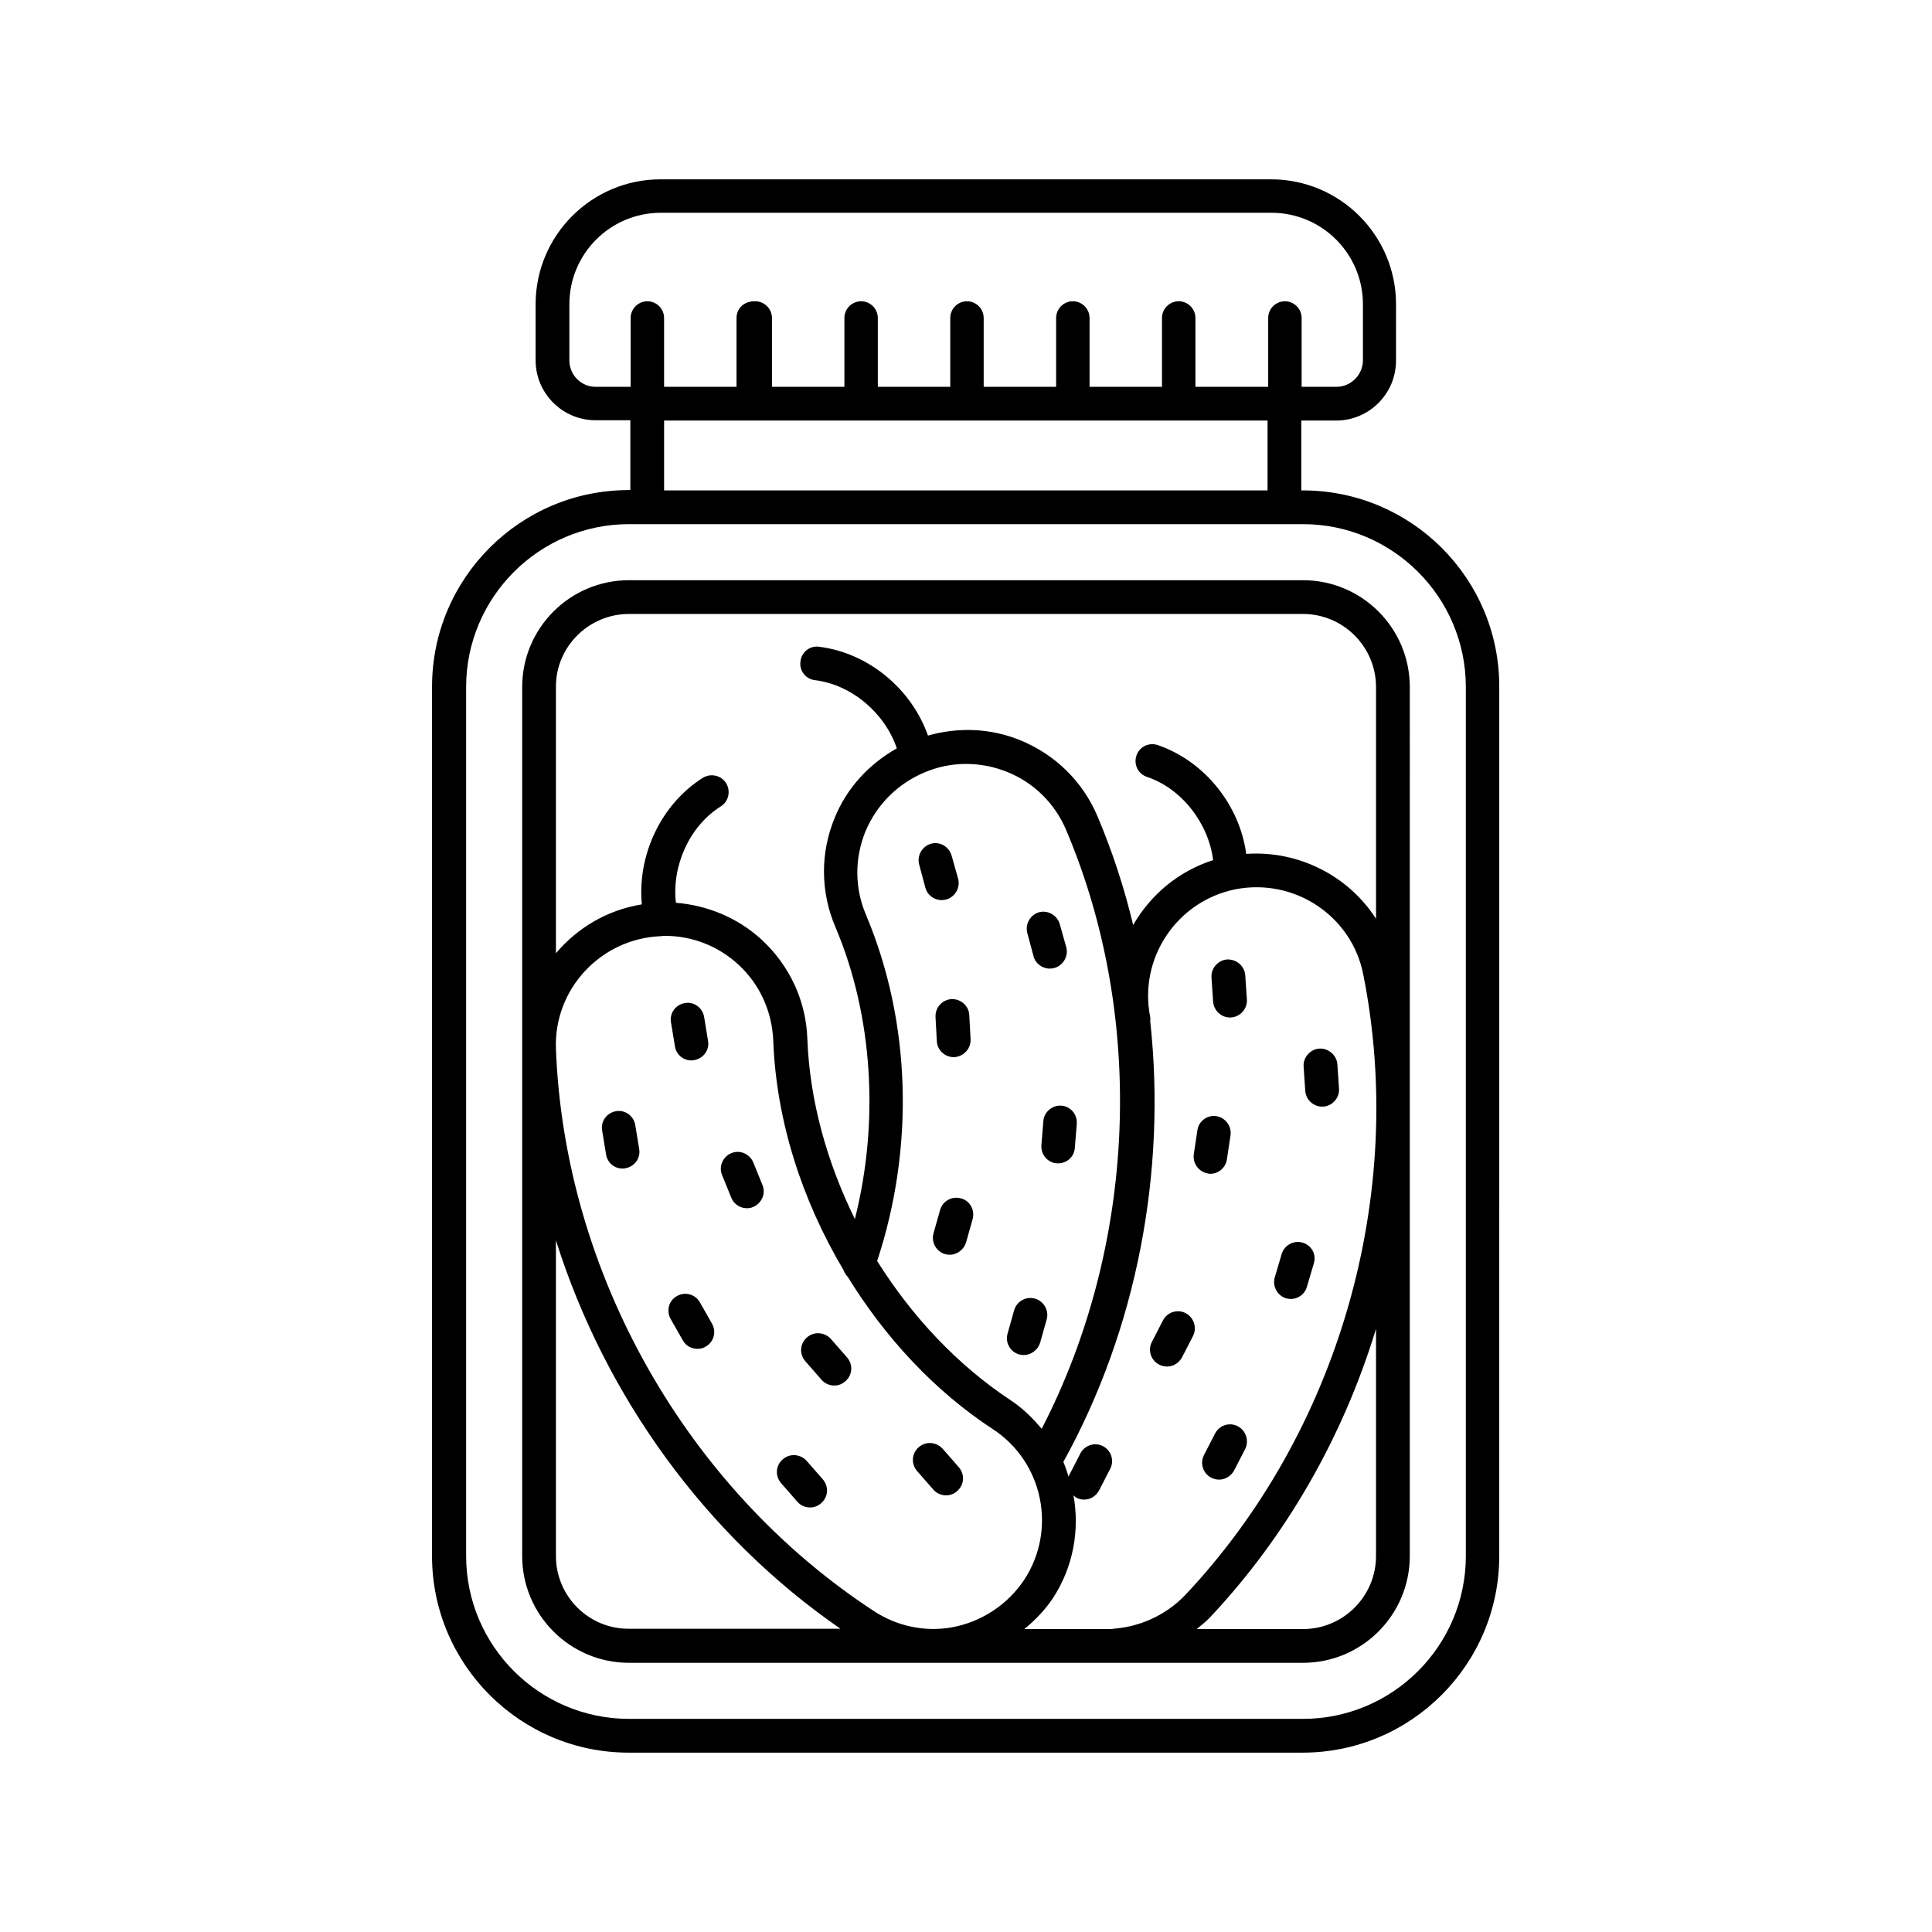
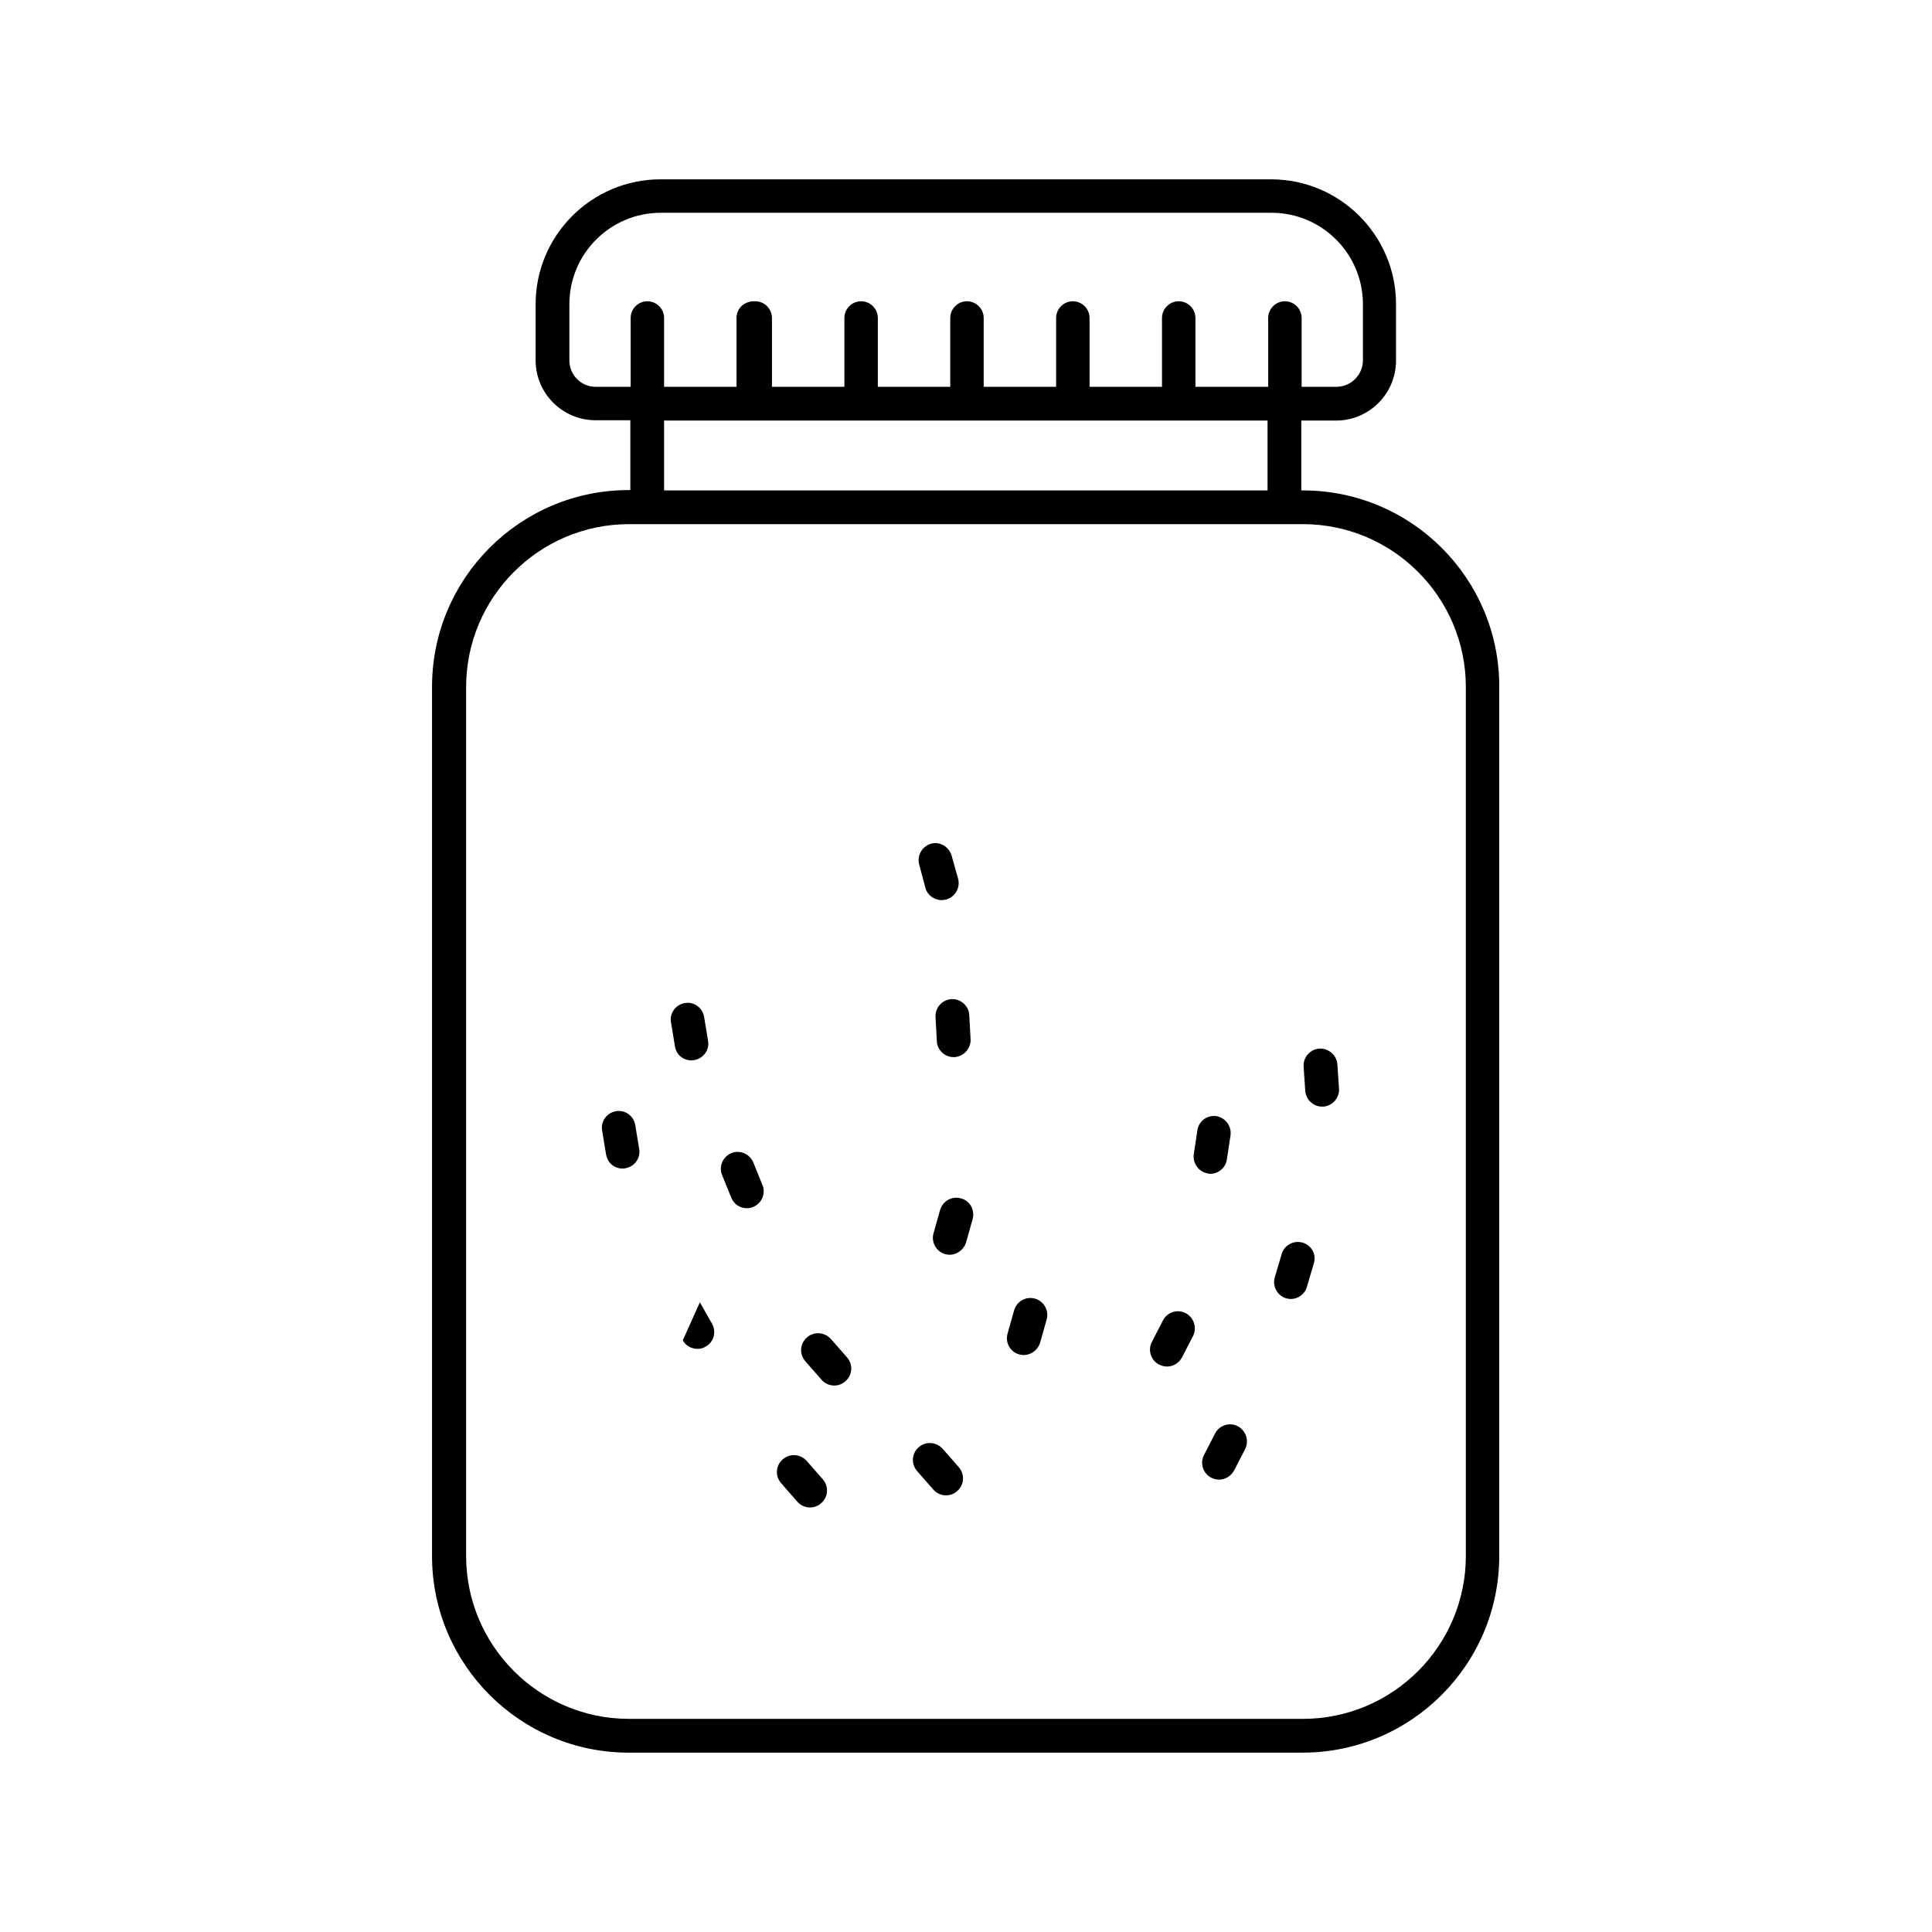
<svg xmlns="http://www.w3.org/2000/svg" fill="#000000" width="800px" height="800px" version="1.1" viewBox="144 144 512 512">
  <g>
    <path d="m489.29 273.96h-0.434v-18.504h9.207c8.773 0 15.895-7.121 15.895-15.895l0.004-14.941c0-18.242-14.855-33.094-33.094-33.094h-161.83c-18.242 0-33.094 14.855-33.094 33.094v14.855c0 8.773 7.121 15.895 15.895 15.895h9.207v18.504h-0.434c-28.75 0-52.117 23.367-52.117 52.117l-0.004 230.36c0 28.75 23.367 52.117 52.117 52.117h178.59c28.75 0 52.117-23.367 52.117-52.117l0.004-230.27c0.09-28.754-23.277-52.117-52.031-52.117zm-194.4-34.488v-14.852c0-13.379 10.859-24.234 24.234-24.234h161.83c13.379 0 24.234 10.859 24.234 24.234v14.855c0 3.82-3.129 7.035-7.035 7.035h-9.207v-18.242c0-2.434-1.996-4.43-4.43-4.43-2.434 0-4.43 1.996-4.43 4.43v18.242h-19.285v-18.242c0-2.434-1.996-4.43-4.43-4.43s-4.43 1.996-4.43 4.43v18.242h-19.195v-18.242c0-2.434-1.996-4.43-4.43-4.43-2.434 0-4.43 1.996-4.43 4.43v18.242h-19.195v-18.242c0-2.434-1.996-4.43-4.43-4.43s-4.43 1.996-4.43 4.43v18.242h-19.195v-18.242c0-2.434-1.996-4.43-4.43-4.43-2.434 0-4.43 1.996-4.43 4.43v18.242h-19.195v-18.242c0-2.434-1.996-4.43-4.43-4.43-2.965-0.086-4.961 1.91-4.961 4.43v18.242h-19.195v-18.242c0-2.434-1.996-4.43-4.43-4.43-2.434 0-4.43 1.996-4.43 4.43v18.242h-9.297c-3.824 0-6.949-3.129-6.949-7.039zm25.102 15.984h159.92v18.504h-159.92zm212.47 300.89c0 23.801-19.371 43.172-43.172 43.172h-178.59c-23.801 0-43.172-19.371-43.172-43.172v-230.27c0-23.801 19.371-43.172 43.172-43.172h178.59c23.801 0 43.172 19.371 43.172 43.172z" />
-     <path d="m489.29 297.76h-178.59c-15.637 0-28.316 12.684-28.316 28.316v230.27c0 15.637 12.684 28.316 28.316 28.316h178.59c15.637 0 28.316-12.684 28.316-28.316l0.004-230.27c0-15.637-12.684-28.316-28.32-28.316zm-178.59 8.945h178.59c10.684 0 19.371 8.688 19.371 19.371v61.414c-7.297-11.379-20.5-18.156-34.398-17.199-1.738-12.941-11.031-24.582-23.453-28.84-2.344-0.781-4.863 0.434-5.644 2.781-0.781 2.344 0.434 4.863 2.781 5.644 9.293 3.129 16.332 12.336 17.547 22.062-9.207 2.953-16.59 9.207-21.195 17.199-2.344-9.816-5.473-19.371-9.383-28.664-3.91-9.293-11.207-16.504-20.586-20.324-7.906-3.215-16.418-3.473-24.41-1.215-4.344-12.336-15.723-21.891-28.84-23.539-2.434-0.348-4.691 1.391-4.953 3.91-0.348 2.434 1.391 4.691 3.91 4.953 9.73 1.215 18.504 8.773 21.629 18.066-7.383 4.168-13.289 10.512-16.504 18.504-3.82 9.293-3.734 19.633 0.262 28.926 9.902 23.367 11.641 51.512 5.125 77.309-7.383-15.027-11.988-31.359-12.594-47.773-0.348-10.078-4.691-19.371-12.074-26.234-6.34-5.82-14.332-9.121-22.758-9.816-1.129-9.73 3.562-20.324 11.898-25.539 2.086-1.305 2.691-4.082 1.391-6.168-1.305-2.086-4.082-2.691-6.168-1.391-11.117 7.035-17.371 20.5-16.156 33.531-9.121 1.477-17.023 6.168-22.758 12.941v-70.707c0-10.516 8.688-19.203 19.371-19.203zm128.3 268.93c-0.086 0-0.172 0.086-0.262 0.086h-23.281c2.867-2.344 5.473-5.039 7.559-8.164 5.473-8.34 7.121-18.156 5.473-27.273 0.262 0.172 0.434 0.434 0.695 0.609 0.695 0.348 1.391 0.52 2.086 0.52 1.652 0 3.129-0.867 3.996-2.434l2.953-5.734c1.129-2.172 0.262-4.863-1.91-5.992s-4.863-0.262-5.992 1.91l-2.953 5.734c-0.086 0.172-0.086 0.348-0.172 0.434-0.434-1.305-0.867-2.691-1.391-3.91 19.457-35.18 27.363-76.789 23.02-116.83 0-0.348 0.086-0.695 0-1.043-3.129-15.547 7.035-30.75 22.586-33.875 15.637-3.039 30.836 7.035 33.875 22.586 11.641 58.285-6.516 121.35-47.254 164.52-5.043 5.211-11.816 8.34-19.027 8.859zm-119.96-183.54h0.172c0.086 0 0.262 0 0.348-0.086h0.609c7.297 0 14.16 2.691 19.543 7.644 5.644 5.211 8.859 12.336 9.207 20.066 0.781 21.195 7.559 42.215 18.59 60.805 0.262 0.695 0.609 1.305 1.129 1.824 9.902 16.07 22.934 30.23 38.48 40.391 13.289 8.688 17.023 26.582 8.34 39.871-4.43 6.688-11.465 11.293-19.371 12.684-7.121 1.215-14.418-0.348-20.5-4.344-49.688-32.488-82-89.645-84.258-148.97-0.609-15.812 11.812-29.188 27.711-29.883zm69.836-43.344c7.035-3.039 14.941-3.039 22.062-0.172s12.684 8.426 15.637 15.461c21.195 50.035 18.504 110.14-6.516 158.61-2.344-2.781-4.953-5.387-8.078-7.469-14.246-9.383-26.32-22.324-35.527-37.004 9.988-30.23 8.945-63.496-2.953-91.727-3.039-7.121-3.039-14.941-0.172-22.062 2.953-7.043 8.426-12.602 15.547-15.641zm-97.547 207.6v-83.648c13.031 41.348 39.695 78.266 75.398 102.93h-56.027c-10.684 0.086-19.371-8.598-19.371-19.285zm197.96 19.371h-28.145c1.129-0.957 2.258-1.824 3.301-2.867 20.5-21.715 35.527-48.211 44.215-76.699v60.195c0 10.688-8.684 19.371-19.371 19.371z" />
    <path d="m389.23 379.24c0.52 1.996 2.344 3.301 4.344 3.301 0.434 0 0.781-0.086 1.215-0.172 2.344-0.695 3.734-3.129 3.129-5.473l-1.738-6.168c-0.695-2.344-3.129-3.82-5.473-3.129-2.344 0.695-3.734 3.129-3.129 5.473z" />
    <path d="m391.92 413.46 0.348 6.43c0.086 2.344 2.086 4.258 4.43 4.258h0.262c2.434-0.172 4.344-2.258 4.258-4.691l-0.352-6.43c-0.086-2.434-2.258-4.344-4.691-4.258-2.519 0.176-4.344 2.262-4.254 4.691z" />
-     <path d="m420.5 441.09-0.52 6.43c-0.172 2.434 1.652 4.606 4.082 4.777h0.348c2.344 0 4.258-1.738 4.43-4.082l0.52-6.43c0.172-2.434-1.652-4.606-4.082-4.777-2.348-0.176-4.606 1.648-4.777 4.082z" />
    <path d="m398.7 461.59c-2.434-0.695-4.863 0.695-5.559 3.039l-1.738 6.168c-0.695 2.344 0.695 4.863 3.039 5.559 0.434 0.086 0.781 0.172 1.215 0.172 1.91 0 3.734-1.305 4.344-3.215l1.738-6.168c0.695-2.43-0.695-4.949-3.039-5.555z" />
    <path d="m414.07 502.93c0.434 0.086 0.781 0.172 1.215 0.172 1.91 0 3.734-1.305 4.344-3.215l1.738-6.168c0.695-2.344-0.695-4.863-3.039-5.559-2.434-0.695-4.863 0.695-5.559 3.039l-1.738 6.168c-0.695 2.348 0.605 4.867 3.039 5.562z" />
-     <path d="m417.89 397.39c0.52 1.996 2.344 3.301 4.344 3.301 0.434 0 0.781-0.086 1.215-0.172 2.344-0.695 3.734-3.129 3.129-5.473l-1.738-6.168c-0.695-2.344-3.129-3.734-5.473-3.129-2.344 0.695-3.734 3.129-3.129 5.473z" />
-     <path d="m469.92 413.64h0.348c2.434-0.172 4.344-2.344 4.168-4.777l-0.434-6.43c-0.172-2.434-2.344-4.258-4.777-4.168-2.434 0.172-4.344 2.344-4.168 4.777l0.434 6.43c0.176 2.344 2.172 4.168 4.43 4.168z" />
    <path d="m464.71 455.07c2.172 0 4.082-1.562 4.43-3.82l0.957-6.34c0.348-2.434-1.305-4.691-3.734-5.125-2.434-0.348-4.691 1.305-5.039 3.734l-0.957 6.34c-0.348 2.434 1.305 4.691 3.734 5.125 0.176 0.086 0.438 0.086 0.609 0.086z" />
    <path d="m489.21 473.31c-2.434-0.695-4.863 0.695-5.559 3.039l-1.824 6.168c-0.695 2.344 0.695 4.863 3.039 5.559 0.434 0.086 0.867 0.172 1.215 0.172 1.91 0 3.734-1.305 4.258-3.215l1.824-6.168c0.781-2.43-0.605-4.859-2.953-5.555z" />
    <path d="m458.2 491.99c-2.172-1.129-4.863-0.262-5.992 1.91l-2.953 5.734c-1.129 2.172-0.262 4.863 1.91 5.992 0.695 0.348 1.391 0.52 2.086 0.52 1.652 0 3.129-0.867 3.996-2.434l2.953-5.734c1.043-2.168 0.172-4.859-2-5.988z" />
    <path d="m472.01 521.96c-2.172-1.129-4.863-0.262-5.992 1.91l-2.953 5.734c-1.129 2.172-0.262 4.863 1.91 5.992 0.695 0.348 1.391 0.52 2.086 0.52 1.562 0 3.129-0.867 3.996-2.434l2.953-5.734c1.039-2.168 0.172-4.859-2-5.988z" />
    <path d="m493.64 421.89c-2.434 0.172-4.344 2.344-4.168 4.777l0.434 6.43c0.172 2.344 2.172 4.168 4.43 4.168h0.348c2.434-0.172 4.344-2.344 4.168-4.777l-0.434-6.43c-0.172-2.516-2.519-4.34-4.777-4.168z" />
    <path d="m327.21 425.02c0.262 0 0.52 0 0.781-0.086 2.434-0.434 4.082-2.691 3.648-5.125l-1.043-6.34c-0.434-2.434-2.691-4.082-5.125-3.648s-4.082 2.691-3.648 5.125l1.043 6.34c0.348 2.258 2.258 3.734 4.344 3.734z" />
    <path d="m337.8 461.41c0.695 1.738 2.344 2.781 4.168 2.781 0.52 0 1.129-0.086 1.652-0.348 2.258-0.957 3.387-3.562 2.434-5.82l-2.434-5.992c-0.957-2.258-3.562-3.387-5.82-2.434-2.258 0.957-3.387 3.562-2.434 5.82z" />
-     <path d="m324.95 499.2c0.781 1.477 2.344 2.258 3.91 2.258 0.781 0 1.477-0.172 2.172-0.609 2.172-1.215 2.867-3.91 1.652-6.082l-3.215-5.644c-1.215-2.172-3.996-2.867-6.082-1.652-2.172 1.215-2.867 3.91-1.652 6.082z" />
+     <path d="m324.95 499.2c0.781 1.477 2.344 2.258 3.91 2.258 0.781 0 1.477-0.172 2.172-0.609 2.172-1.215 2.867-3.91 1.652-6.082l-3.215-5.644z" />
    <path d="m361.69 509.62c0.867 1.043 2.172 1.562 3.387 1.562 1.043 0 2.086-0.348 2.953-1.129 1.91-1.652 2.086-4.43 0.434-6.34l-4.258-4.863c-1.652-1.824-4.43-2.086-6.34-0.434-1.91 1.652-2.086 4.43-0.434 6.34z" />
    <path d="m355.27 541.93c0.867 1.043 2.172 1.562 3.387 1.562 1.043 0 2.086-0.348 2.953-1.129 1.91-1.652 2.086-4.43 0.434-6.34l-4.258-4.863c-1.652-1.824-4.43-2.086-6.34-0.434-1.91 1.652-2.086 4.43-0.434 6.34z" />
    <path d="m391.31 538.72c0.867 1.043 2.172 1.562 3.387 1.562 1.043 0 2.086-0.348 2.953-1.129 1.91-1.652 2.086-4.43 0.434-6.34l-4.258-4.863c-1.652-1.824-4.43-2.086-6.34-0.434-1.91 1.652-2.086 4.43-0.434 6.34z" />
    <path d="m308.96 453.68c0.262 0 0.52 0 0.781-0.086 2.434-0.434 4.082-2.691 3.648-5.125l-1.043-6.34c-0.434-2.434-2.691-4.082-5.125-3.648-2.434 0.434-4.082 2.691-3.648 5.125l1.043 6.34c0.348 2.172 2.172 3.734 4.344 3.734z" />
  </g>
</svg>